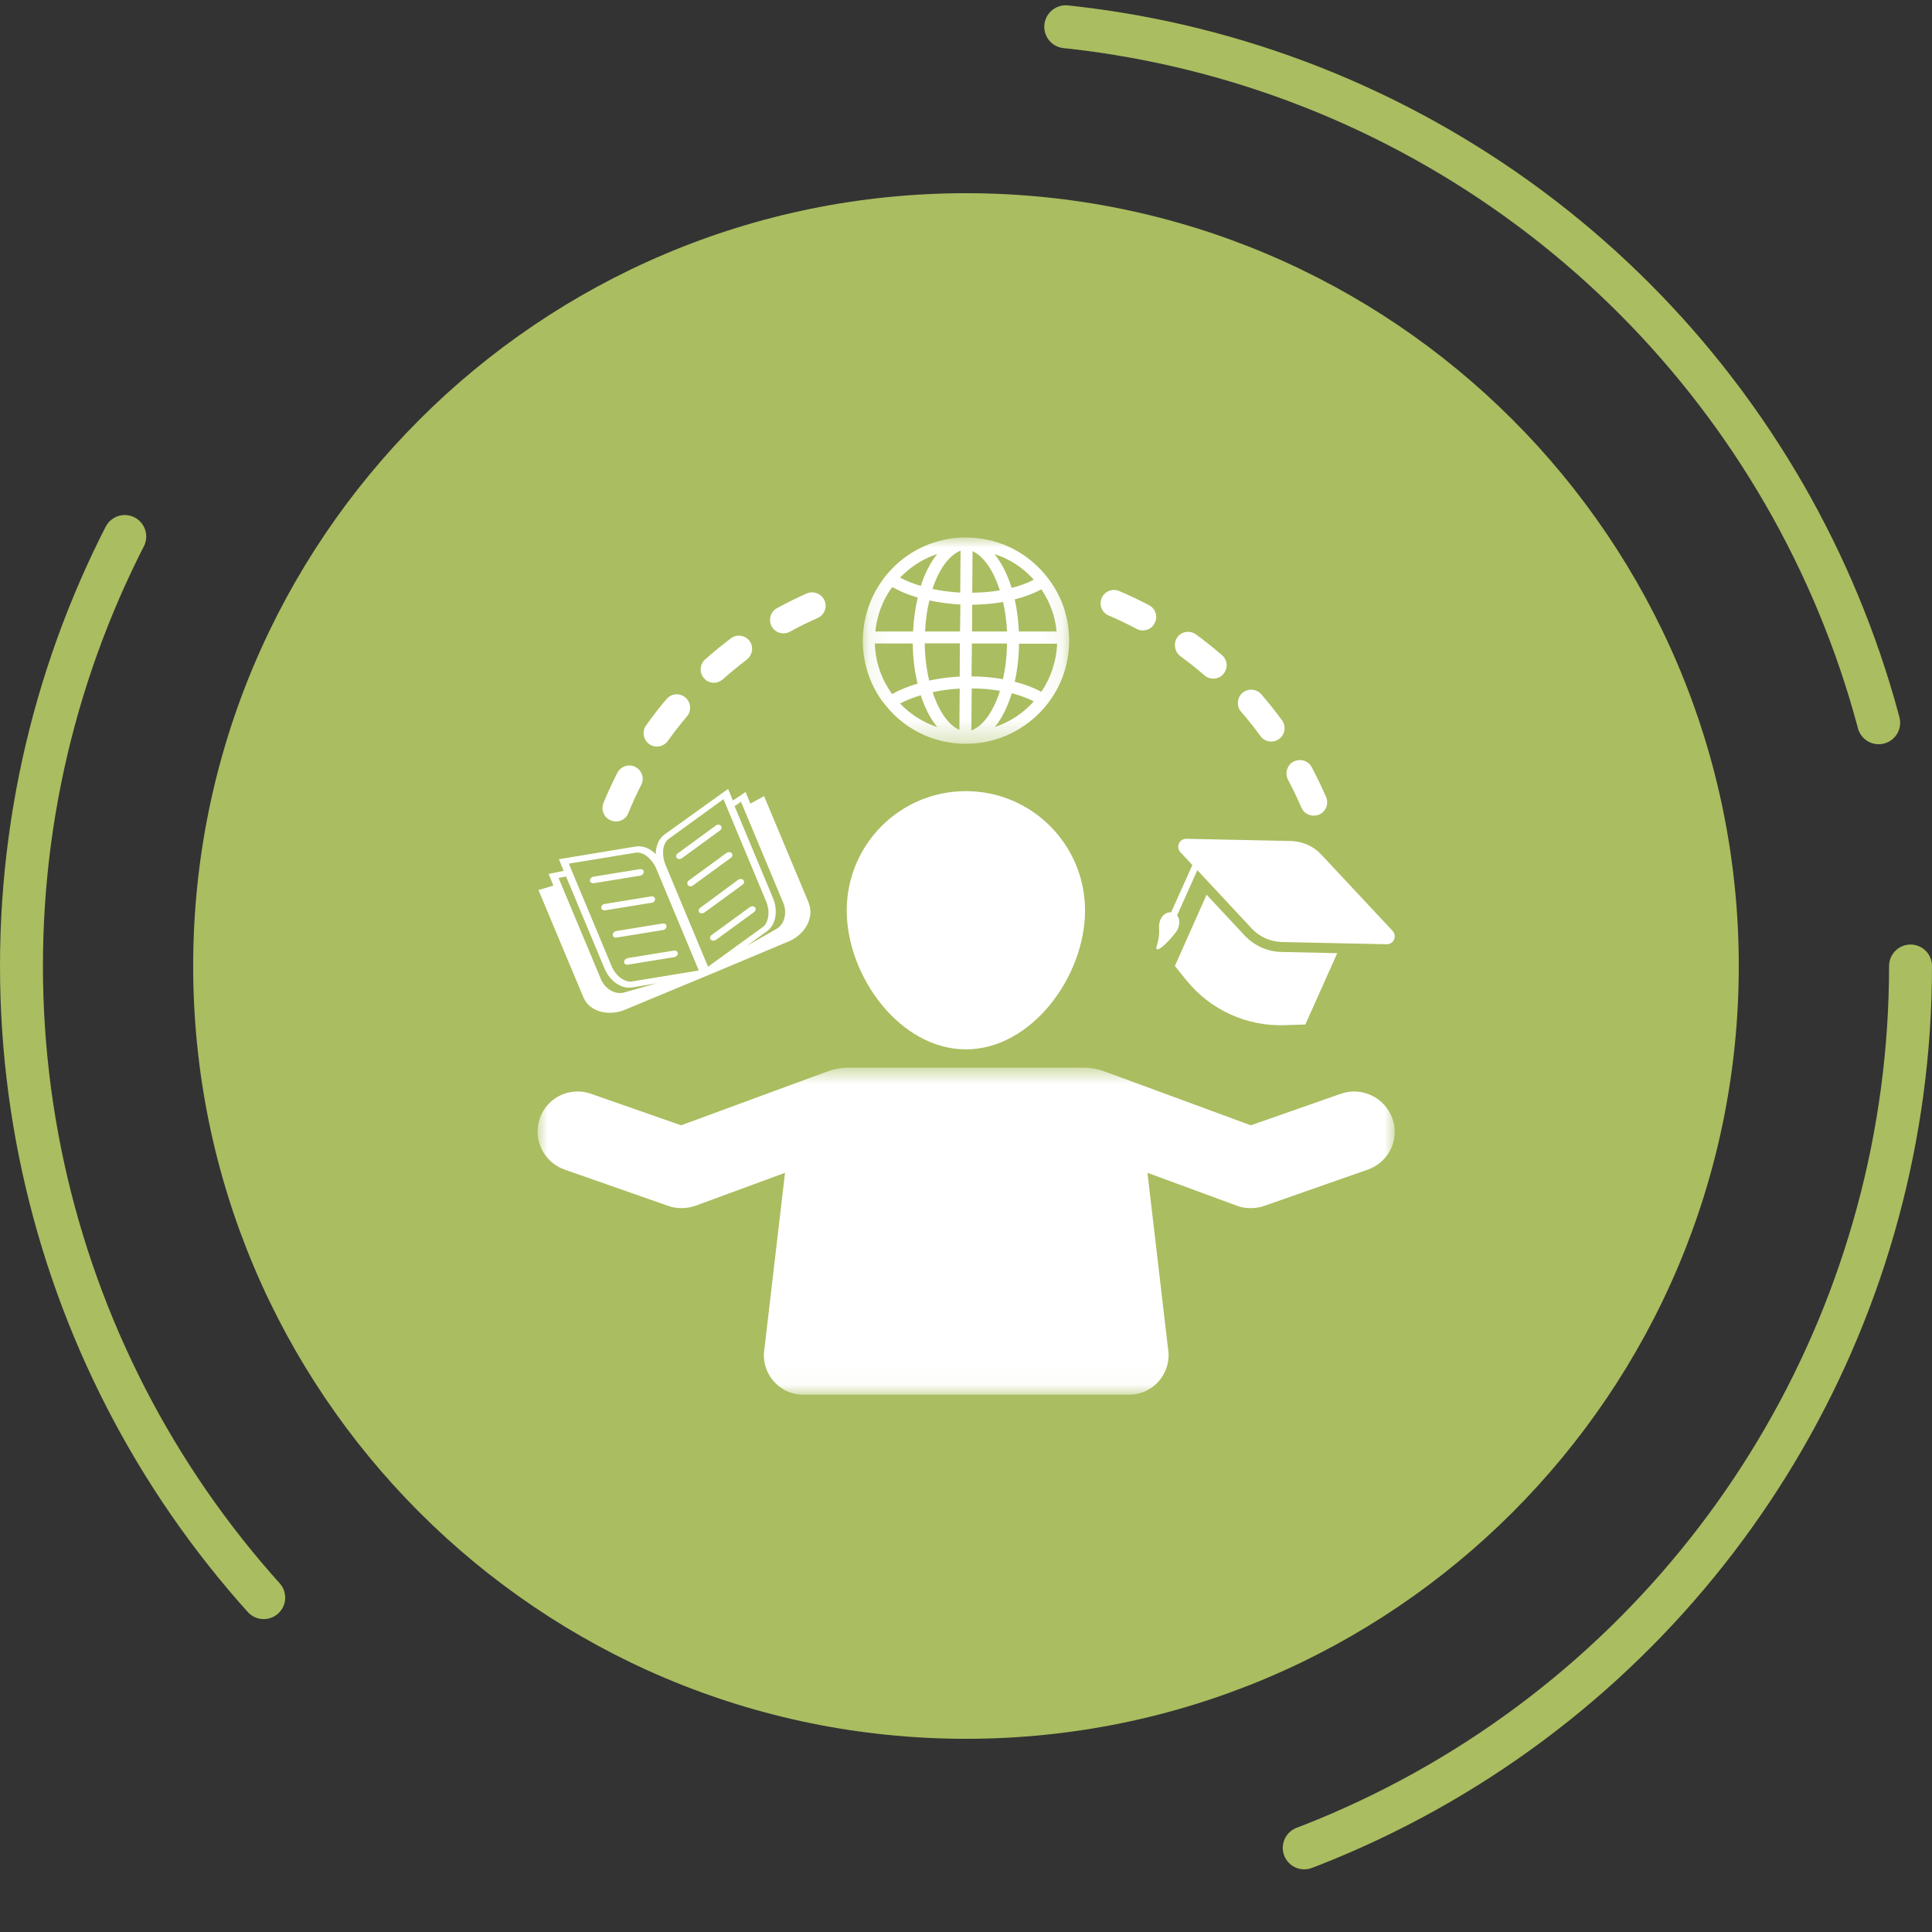
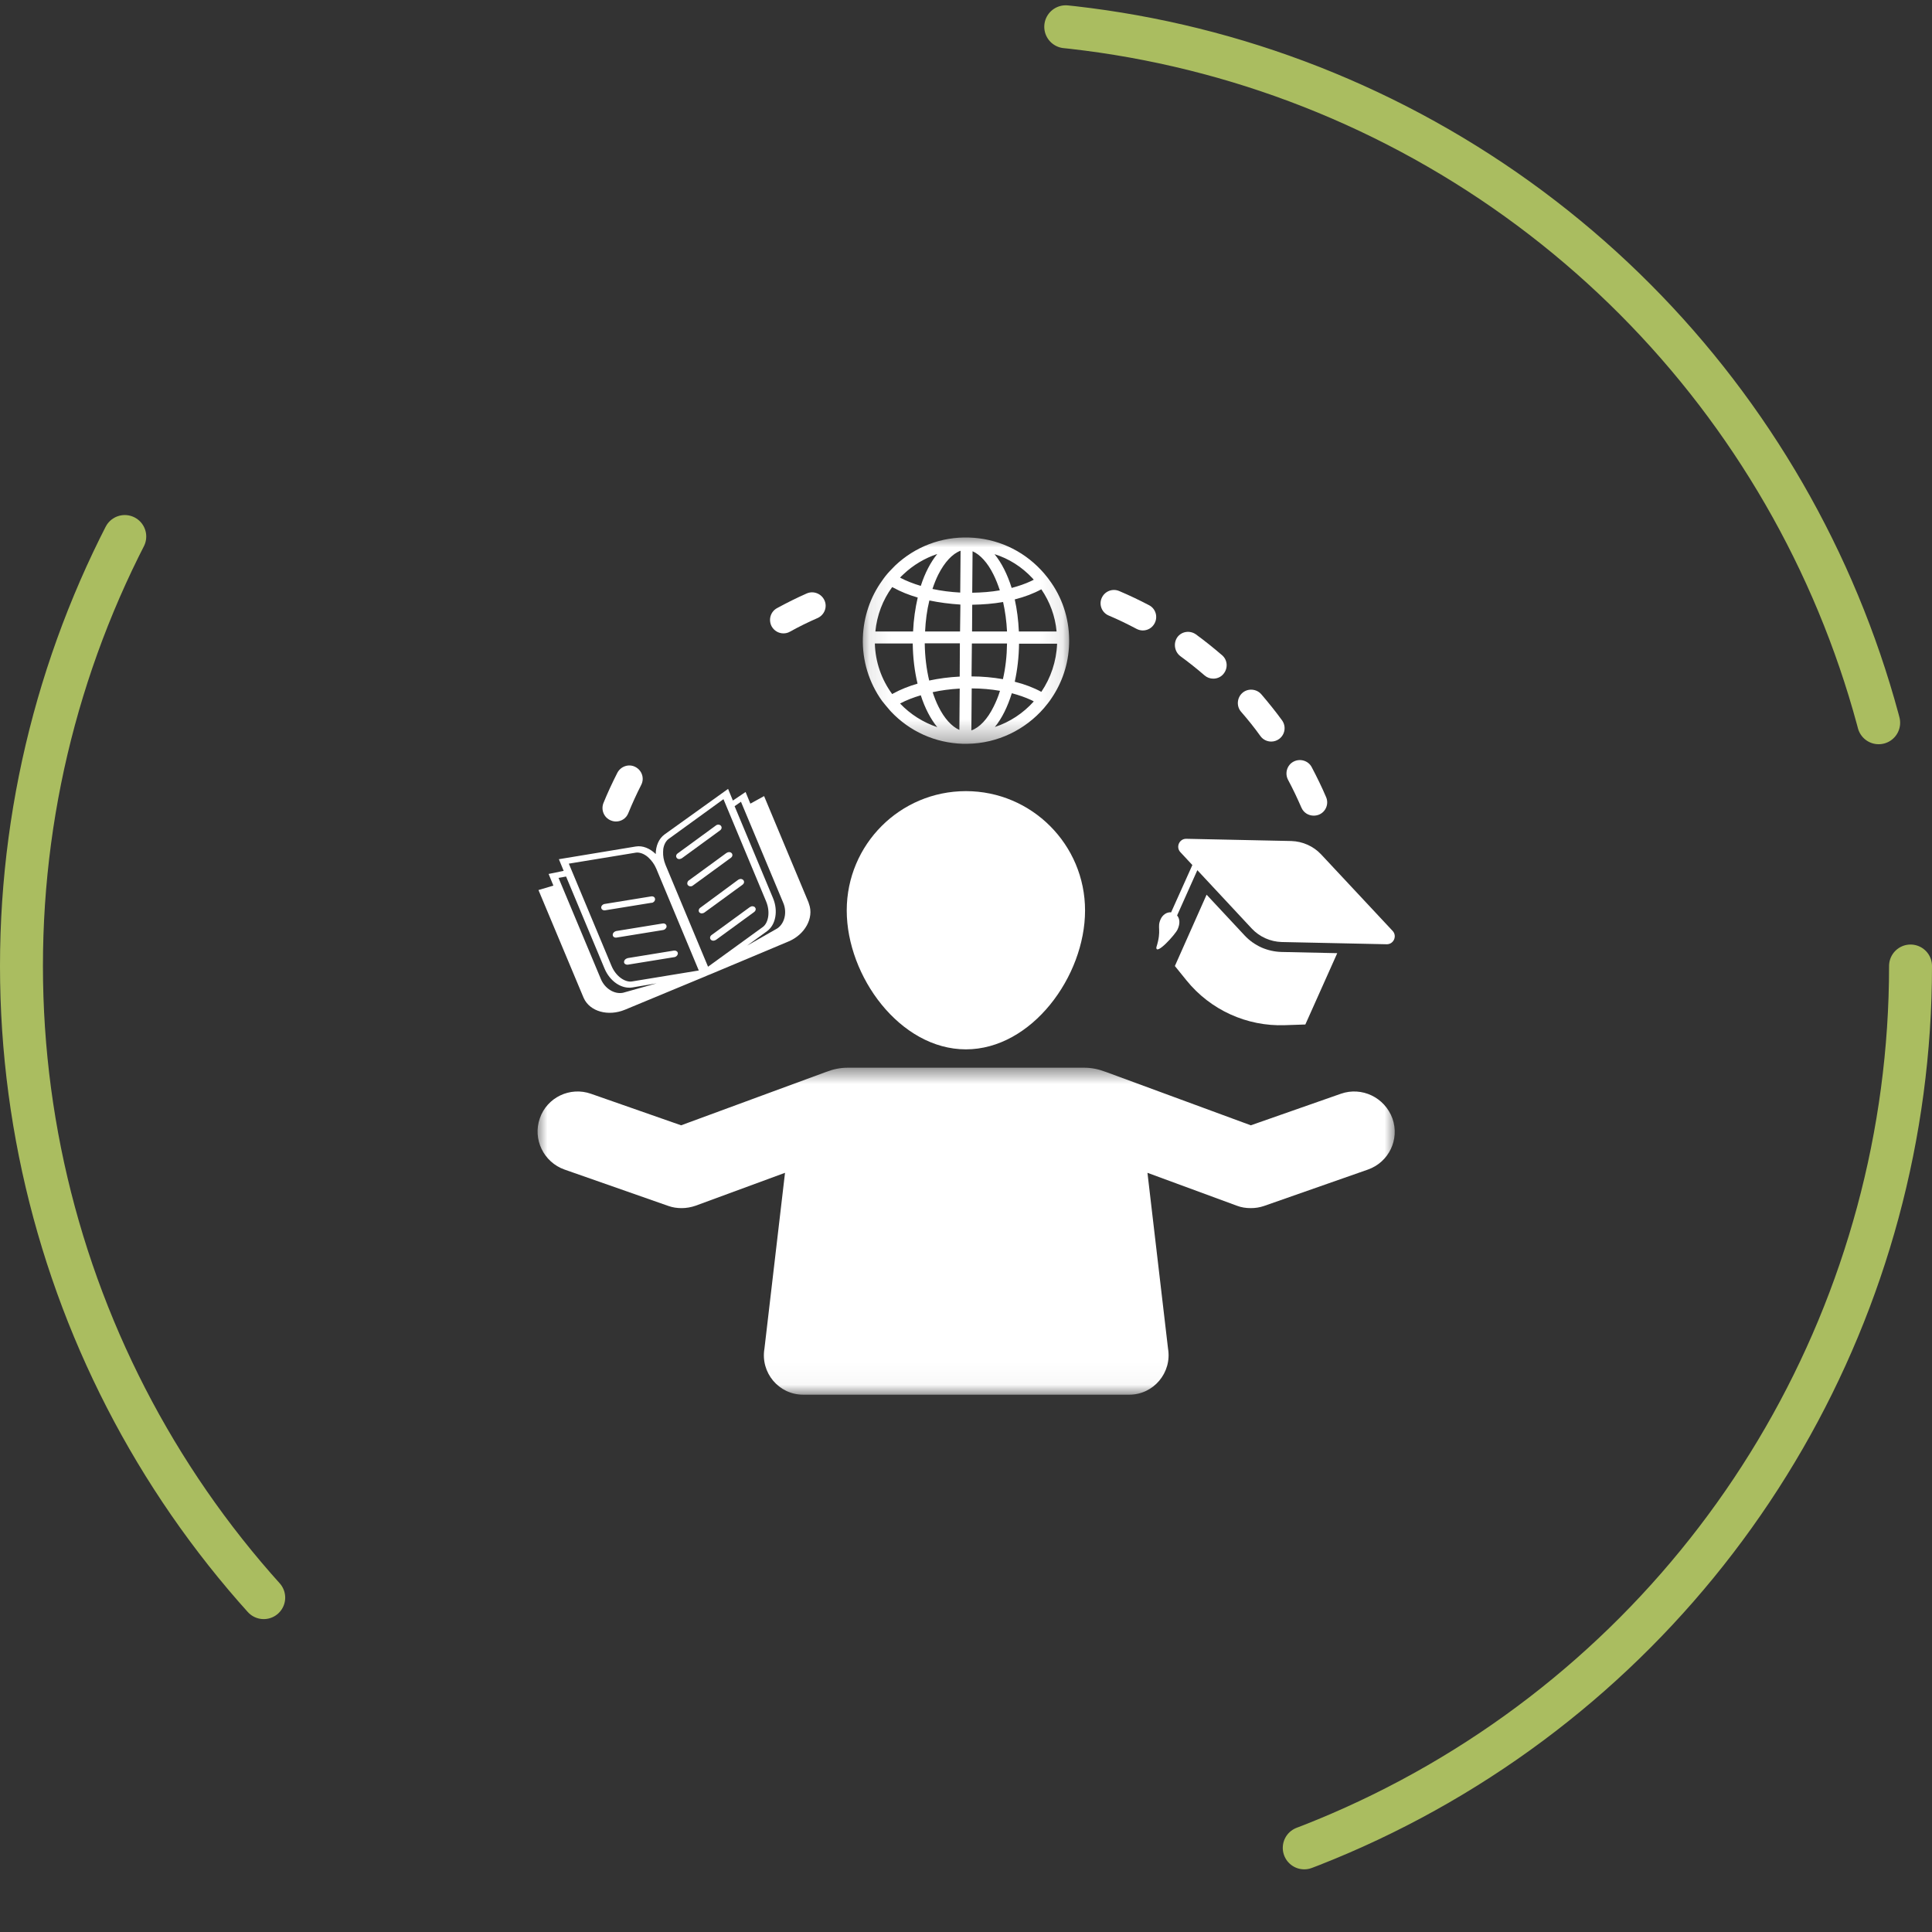
<svg xmlns="http://www.w3.org/2000/svg" width="90" height="90" viewBox="0 0 90 90" fill="none">
  <rect x="0" y="0" width="90" height="90" fill="#333333" stroke="none" />
  <circle cx="45" cy="45" r="44" stroke="#AABD60" stroke-width="2" stroke-miterlimit="4.134" stroke-linecap="round" stroke-linejoin="round" stroke-dasharray="53 53" />
-   <path d="M80.999 45C80.999 64.882 64.881 81 44.999 81C25.117 81 8.999 64.882 8.999 45C8.999 25.118 25.117 9 44.999 9C64.881 9 80.999 25.118 80.999 45Z" fill="#AABD60" />
-   <path d="M29.877 40.776C29.901 40.768 29.924 40.752 29.94 40.728C29.948 40.72 29.948 40.712 29.956 40.712C29.965 40.696 29.973 40.68 29.98 40.664C29.988 40.648 29.988 40.624 29.988 40.608C29.988 40.552 29.948 40.512 29.892 40.496C29.869 40.488 29.836 40.488 29.805 40.488L27.64 40.84C27.633 40.84 27.616 40.848 27.608 40.848C27.576 40.856 27.545 40.88 27.529 40.904C27.496 40.936 27.48 40.975 27.48 41.023C27.48 41.056 27.496 41.087 27.529 41.111C27.545 41.119 27.561 41.127 27.576 41.135C27.584 41.135 27.592 41.143 27.6 41.143C27.616 41.151 27.64 41.151 27.664 41.143L29.828 40.792C29.844 40.784 29.861 40.784 29.877 40.776Z" fill="white" />
  <path d="M30.379 42.054C30.387 42.054 30.395 42.046 30.404 42.046C30.475 42.014 30.523 41.95 30.515 41.878C30.507 41.79 30.427 41.742 30.331 41.758L28.167 42.11C28.072 42.126 28 42.205 28.007 42.285C28.015 42.365 28.095 42.421 28.191 42.405L30.355 42.054C30.363 42.054 30.371 42.054 30.379 42.054Z" fill="white" />
  <path d="M28.591 43.436C28.559 43.468 28.543 43.508 28.543 43.556C28.551 43.643 28.631 43.691 28.726 43.675L30.891 43.324C30.899 43.324 30.907 43.324 30.915 43.316C30.923 43.316 30.931 43.308 30.939 43.308C30.963 43.3 30.987 43.284 31.003 43.26C31.035 43.228 31.058 43.188 31.05 43.14C31.043 43.06 30.963 43.004 30.867 43.02L28.703 43.372C28.663 43.38 28.622 43.404 28.591 43.436Z" fill="white" />
  <path d="M29.198 44.65C29.173 44.658 29.157 44.666 29.141 44.681C29.094 44.714 29.07 44.77 29.07 44.818C29.07 44.849 29.086 44.881 29.117 44.906C29.133 44.914 29.149 44.922 29.165 44.929C29.19 44.937 29.221 44.945 29.253 44.937L31.418 44.586C31.434 44.586 31.45 44.578 31.465 44.57C31.489 44.562 31.514 44.546 31.53 44.522C31.538 44.514 31.538 44.506 31.546 44.506C31.553 44.49 31.561 44.474 31.569 44.458C31.577 44.442 31.577 44.418 31.577 44.402C31.577 44.386 31.569 44.37 31.561 44.354C31.546 44.322 31.514 44.306 31.481 44.29C31.457 44.282 31.426 44.282 31.393 44.282L29.229 44.634C29.221 44.642 29.213 44.65 29.198 44.65Z" fill="white" />
  <path d="M31.721 40.001C31.738 39.993 31.753 39.985 31.769 39.977L33.542 38.683C33.622 38.627 33.638 38.531 33.582 38.468C33.574 38.459 33.566 38.451 33.558 38.443C33.542 38.427 33.519 38.427 33.494 38.419C33.462 38.411 33.431 38.411 33.398 38.427C33.374 38.435 33.359 38.443 33.343 38.459L31.57 39.754C31.49 39.809 31.474 39.905 31.53 39.969C31.57 40.025 31.65 40.033 31.721 40.001Z" fill="white" />
  <path d="M32.048 41.239C32.073 41.263 32.105 41.279 32.136 41.287C32.144 41.287 32.152 41.287 32.16 41.287H32.152C32.16 41.287 32.176 41.287 32.184 41.287C32.192 41.287 32.192 41.287 32.192 41.287H32.2C32.2 41.287 32.2 41.287 32.192 41.287C32.208 41.287 32.224 41.279 32.232 41.279C32.248 41.271 32.264 41.263 32.272 41.255L34.045 39.961C34.125 39.905 34.141 39.809 34.085 39.745C34.045 39.697 33.973 39.681 33.901 39.705C33.877 39.713 33.862 39.721 33.837 39.737L32.064 41.031C32.017 41.079 31.993 41.175 32.048 41.239Z" fill="white" />
  <path d="M32.576 42.501C32.623 42.549 32.695 42.565 32.767 42.533H32.775C32.783 42.533 32.783 42.525 32.783 42.525C32.791 42.517 32.807 42.517 32.815 42.509L34.588 41.215C34.668 41.159 34.684 41.063 34.628 40.999C34.612 40.983 34.596 40.968 34.572 40.959C34.556 40.952 34.525 40.944 34.508 40.944C34.468 40.944 34.421 40.959 34.388 40.983L32.623 42.285C32.544 42.341 32.528 42.437 32.576 42.501Z" fill="white" />
  <path d="M33.111 43.771C33.158 43.827 33.239 43.835 33.311 43.803C33.327 43.795 33.342 43.787 33.358 43.779L35.131 42.485C35.139 42.477 35.155 42.469 35.163 42.453C35.171 42.437 35.179 42.429 35.187 42.421C35.203 42.397 35.203 42.373 35.203 42.349C35.203 42.333 35.203 42.317 35.195 42.309C35.187 42.293 35.179 42.277 35.171 42.269C35.163 42.261 35.155 42.253 35.147 42.245C35.131 42.23 35.107 42.23 35.084 42.222C35.051 42.213 35.02 42.213 34.988 42.23C34.98 42.23 34.972 42.237 34.955 42.245C34.947 42.253 34.94 42.253 34.924 42.261L33.151 43.555C33.071 43.611 33.055 43.707 33.111 43.771Z" fill="white" />
-   <path d="M30.244 34.665C30.356 34.745 30.475 34.777 30.603 34.777C30.795 34.777 30.995 34.681 31.114 34.514C31.394 34.122 31.689 33.739 32.001 33.371C32.224 33.108 32.193 32.716 31.929 32.493C31.665 32.269 31.274 32.301 31.05 32.565C30.715 32.956 30.395 33.371 30.1 33.787C29.892 34.074 29.965 34.465 30.244 34.665Z" fill="white" />
-   <path d="M33.255 31.806C33.398 31.806 33.55 31.75 33.67 31.646C34.029 31.326 34.405 31.023 34.788 30.727C35.059 30.52 35.115 30.128 34.916 29.856C34.708 29.585 34.317 29.529 34.045 29.737C33.638 30.048 33.231 30.376 32.847 30.719C32.592 30.951 32.568 31.342 32.799 31.598C32.911 31.734 33.079 31.806 33.255 31.806Z" fill="white" />
  <path d="M28.455 38.219C28.535 38.252 28.614 38.268 28.695 38.268C28.942 38.268 29.174 38.124 29.27 37.876C29.453 37.429 29.653 36.99 29.869 36.566C30.028 36.263 29.909 35.888 29.597 35.727C29.294 35.568 28.918 35.696 28.759 35.999C28.527 36.455 28.303 36.934 28.112 37.405C27.984 37.725 28.136 38.092 28.455 38.219Z" fill="white" />
  <path d="M58.764 44.138C58.468 44.002 58.204 43.819 57.981 43.579L56.208 41.678L54.73 45.001L55.273 45.672C56.383 47.046 58.085 47.821 59.85 47.757L60.808 47.725L62.294 44.402L59.698 44.346C59.378 44.338 59.059 44.266 58.764 44.138Z" fill="white" />
  <path d="M54.858 43.292C54.986 43.012 54.954 42.788 54.834 42.645L55.777 40.536L58.316 43.26C58.676 43.643 59.179 43.867 59.706 43.883L64.594 43.987C64.921 43.995 65.097 43.603 64.873 43.364L61.543 39.801C61.184 39.417 60.68 39.194 60.153 39.178L55.265 39.074C54.938 39.066 54.763 39.458 54.986 39.697L55.545 40.297L54.555 42.501C54.355 42.477 54.155 42.621 54.067 42.82C53.884 43.228 54.131 43.292 53.868 44.13C53.836 44.538 54.755 43.531 54.858 43.292Z" fill="white" />
  <path d="M44.995 48.883C48.062 48.883 50.546 45.48 50.546 42.413C50.546 39.346 48.062 36.854 44.995 36.854C41.928 36.854 39.444 39.338 39.444 42.413C39.444 45.48 41.928 48.883 44.995 48.883Z" fill="white" />
  <mask id="mask0_20_2750" style="mask-type:luminance" maskUnits="userSpaceOnUse" x="25" y="49" width="40" height="16">
    <path d="M25 49.646H65V64.97H25V49.646Z" fill="white" />
  </mask>
  <g mask="url(#mask0_20_2750)">
    <path d="M62.461 50.952L58.268 52.421L51.568 49.954C51.544 49.945 51.52 49.937 51.496 49.929C51.185 49.81 50.857 49.738 50.505 49.738H39.492C39.141 49.738 38.805 49.81 38.502 49.929C38.478 49.937 38.454 49.945 38.43 49.954L31.729 52.421L27.529 50.952C26.554 50.609 25.484 51.12 25.148 52.094C24.805 53.068 25.324 54.139 26.299 54.483L31.13 56.176C31.33 56.248 31.538 56.279 31.753 56.279C31.969 56.279 32.193 56.24 32.4 56.168L36.569 54.634L35.611 62.821C35.419 63.94 36.273 64.97 37.416 64.97H52.606C53.74 64.97 54.602 63.94 54.411 62.821L53.453 54.634L57.621 56.168C57.829 56.248 58.045 56.279 58.268 56.279C58.476 56.279 58.684 56.248 58.891 56.176L63.723 54.483C64.698 54.139 65.209 53.077 64.865 52.102C64.506 51.12 63.436 50.609 62.461 50.952Z" fill="white" />
  </g>
  <path d="M27.169 46.439C27.177 46.455 27.185 46.471 27.193 46.495C27.48 47.126 28.335 47.357 29.11 47.038L32.807 45.504L33.031 45.408H33.039L36.728 43.859C37.495 43.539 37.926 42.765 37.687 42.11C37.679 42.093 37.671 42.078 37.671 42.054L35.594 37.085L34.955 37.437L34.732 36.894L34.141 37.293L33.917 36.75L30.954 38.874C30.691 39.066 30.547 39.41 30.547 39.785C30.275 39.521 29.94 39.378 29.612 39.434L26.035 40.025L26.258 40.568L25.556 40.712L25.779 41.255L25.084 41.462L27.169 46.439ZM34.517 37.349L36.489 42.062C36.673 42.501 36.553 43.012 36.218 43.244L34.804 44.051L35.73 43.379C36.138 43.084 36.257 42.429 36.01 41.838L34.221 37.556L34.517 37.349ZM30.898 39.546C30.93 39.338 31.026 39.17 31.146 39.082L33.702 37.229L35.682 41.974C35.906 42.501 35.778 43.004 35.539 43.18L32.983 45.033L31.002 40.288C30.914 40.073 30.883 39.865 30.89 39.681C30.89 39.633 30.898 39.585 30.898 39.546ZM29.612 39.721C29.756 39.697 29.94 39.745 30.116 39.873C30.148 39.897 30.188 39.929 30.22 39.961C30.355 40.089 30.483 40.256 30.571 40.464L32.552 45.209L29.437 45.72C29.133 45.768 28.694 45.504 28.479 44.977L26.498 40.232L29.612 39.721ZM26.37 40.832L28.159 45.113C28.407 45.712 28.95 46.079 29.453 46L30.587 45.808L29.022 46.247C28.614 46.327 28.175 46.047 27.991 45.608L26.019 40.895L26.37 40.832Z" fill="white" />
  <mask id="mask1_20_2750" style="mask-type:luminance" maskUnits="userSpaceOnUse" x="40" y="25" width="10" height="10">
    <path d="M40.09 25H49.91V34.676H40.09V25Z" fill="white" />
  </mask>
  <g mask="url(#mask1_20_2750)">
    <path d="M41.441 33.075C41.457 33.1 41.481 33.116 41.497 33.139C42.375 34.074 43.565 34.609 44.851 34.649C44.875 34.649 44.899 34.649 44.931 34.649C44.955 34.649 44.971 34.649 44.995 34.649C45.019 34.649 45.035 34.649 45.059 34.649C46.48 34.633 47.766 33.986 48.637 32.98C48.757 32.836 48.876 32.692 48.98 32.532C49.475 31.806 49.779 30.927 49.803 29.985C49.834 28.962 49.547 27.98 48.98 27.157C48.876 27.005 48.764 26.854 48.637 26.709C48.589 26.654 48.541 26.598 48.493 26.55C47.614 25.615 46.425 25.08 45.139 25.04C43.853 25 42.631 25.464 41.696 26.35C41.608 26.438 41.521 26.526 41.441 26.613C41.313 26.75 41.193 26.901 41.09 27.053C40.538 27.82 40.227 28.738 40.195 29.713C40.163 30.775 40.482 31.806 41.09 32.652C41.201 32.788 41.313 32.932 41.441 33.075ZM46.344 33.867C46.672 33.467 46.935 32.932 47.135 32.293C47.463 32.381 47.766 32.485 48.038 32.612C48.078 32.628 48.117 32.652 48.157 32.676C47.67 33.219 47.047 33.635 46.344 33.867ZM48.509 32.229C48.157 32.037 47.742 31.877 47.271 31.758C47.391 31.215 47.463 30.616 47.471 29.985H49.244C49.212 30.807 48.948 31.582 48.509 32.229ZM48.509 27.452C48.908 28.036 49.156 28.706 49.22 29.417H47.463C47.439 28.89 47.375 28.387 47.271 27.923C47.742 27.804 48.157 27.644 48.509 27.452ZM48.086 26.925C48.11 26.949 48.133 26.973 48.157 27.005C48.117 27.029 48.078 27.045 48.03 27.069C47.758 27.197 47.455 27.301 47.127 27.388C46.927 26.75 46.656 26.215 46.329 25.815C46.999 26.023 47.598 26.406 48.086 26.925ZM45.306 25.679C45.666 25.839 46.009 26.215 46.28 26.766C46.392 26.989 46.488 27.237 46.576 27.5C46.169 27.572 45.738 27.604 45.29 27.612L45.306 25.679ZM45.29 28.171C45.793 28.163 46.28 28.123 46.728 28.044C46.824 28.475 46.888 28.938 46.911 29.417H45.282L45.29 28.171ZM45.274 29.977H46.911C46.904 30.559 46.84 31.119 46.72 31.638C46.264 31.558 45.77 31.51 45.258 31.51L45.274 29.977ZM45.266 32.069C45.721 32.069 46.169 32.109 46.584 32.181C46.504 32.445 46.4 32.692 46.288 32.916C46.001 33.499 45.634 33.89 45.25 34.026L45.266 32.069ZM41.928 32.772C42.216 32.62 42.543 32.492 42.894 32.389C43.086 32.988 43.35 33.491 43.661 33.874C43.006 33.651 42.415 33.283 41.928 32.772ZM44.691 34.002C44.332 33.843 43.989 33.467 43.717 32.916C43.613 32.708 43.526 32.485 43.446 32.245C43.844 32.157 44.268 32.101 44.707 32.077L44.691 34.002ZM44.707 31.518C44.212 31.542 43.741 31.606 43.285 31.702C43.158 31.167 43.086 30.583 43.078 29.969H44.715L44.707 31.518ZM44.723 29.417H43.094C43.118 28.914 43.182 28.419 43.294 27.972C43.749 28.067 44.236 28.131 44.739 28.163L44.723 29.417ZM44.747 25.655L44.731 27.604C44.284 27.58 43.844 27.524 43.438 27.436C43.517 27.197 43.605 26.973 43.709 26.766C44.005 26.182 44.372 25.791 44.747 25.655ZM42.088 26.75C42.543 26.318 43.086 25.999 43.661 25.807C43.35 26.19 43.086 26.694 42.894 27.293C42.543 27.189 42.216 27.061 41.928 26.909C41.976 26.854 42.032 26.797 42.088 26.75ZM41.561 27.349C41.577 27.356 41.6 27.372 41.624 27.38C41.96 27.564 42.335 27.716 42.751 27.836C42.639 28.323 42.559 28.858 42.535 29.417H40.778C40.85 28.666 41.121 27.948 41.561 27.349ZM42.519 29.977C42.527 30.648 42.607 31.279 42.743 31.846C42.335 31.965 41.952 32.117 41.616 32.301C41.6 32.309 41.577 32.325 41.561 32.333C41.057 31.646 40.778 30.831 40.754 29.977H42.519Z" fill="white" />
  </g>
  <path d="M58.716 34.29C58.835 34.457 59.027 34.545 59.219 34.545C59.347 34.545 59.474 34.505 59.586 34.425C59.866 34.218 59.922 33.834 59.722 33.555C59.419 33.139 59.091 32.732 58.756 32.341C58.532 32.085 58.133 32.053 57.877 32.277C57.621 32.5 57.59 32.9 57.813 33.155C58.133 33.523 58.436 33.898 58.716 34.29Z" fill="white" />
  <path d="M60.624 37.621C60.728 37.86 60.952 37.996 61.2 37.996C61.279 37.996 61.367 37.98 61.447 37.948C61.767 37.813 61.91 37.445 61.775 37.133C61.575 36.662 61.343 36.191 61.104 35.736C60.944 35.432 60.561 35.32 60.257 35.48C59.953 35.64 59.842 36.023 60.002 36.327C60.225 36.742 60.433 37.181 60.624 37.621Z" fill="white" />
  <path d="M54.986 30.567C55.369 30.847 55.753 31.151 56.112 31.462C56.232 31.566 56.375 31.614 56.519 31.614C56.695 31.614 56.871 31.542 56.99 31.398C57.214 31.134 57.19 30.743 56.926 30.52C56.535 30.184 56.128 29.856 55.712 29.553C55.433 29.353 55.041 29.409 54.842 29.689C54.65 29.969 54.714 30.36 54.986 30.567Z" fill="white" />
  <path d="M36.497 29.505C36.601 29.505 36.705 29.481 36.801 29.425C37.216 29.194 37.655 28.978 38.095 28.787C38.406 28.642 38.55 28.275 38.406 27.964C38.262 27.652 37.895 27.509 37.583 27.644C37.112 27.852 36.649 28.083 36.194 28.331C35.89 28.499 35.786 28.874 35.946 29.178C36.066 29.393 36.281 29.505 36.497 29.505Z" fill="white" />
  <path d="M51.648 28.674C52.087 28.858 52.526 29.074 52.949 29.297C53.045 29.346 53.141 29.369 53.237 29.369C53.46 29.369 53.676 29.25 53.788 29.034C53.947 28.73 53.836 28.355 53.532 28.195C53.077 27.956 52.606 27.732 52.135 27.532C51.815 27.397 51.456 27.548 51.32 27.86C51.184 28.171 51.328 28.539 51.648 28.674Z" fill="white" />
</svg>